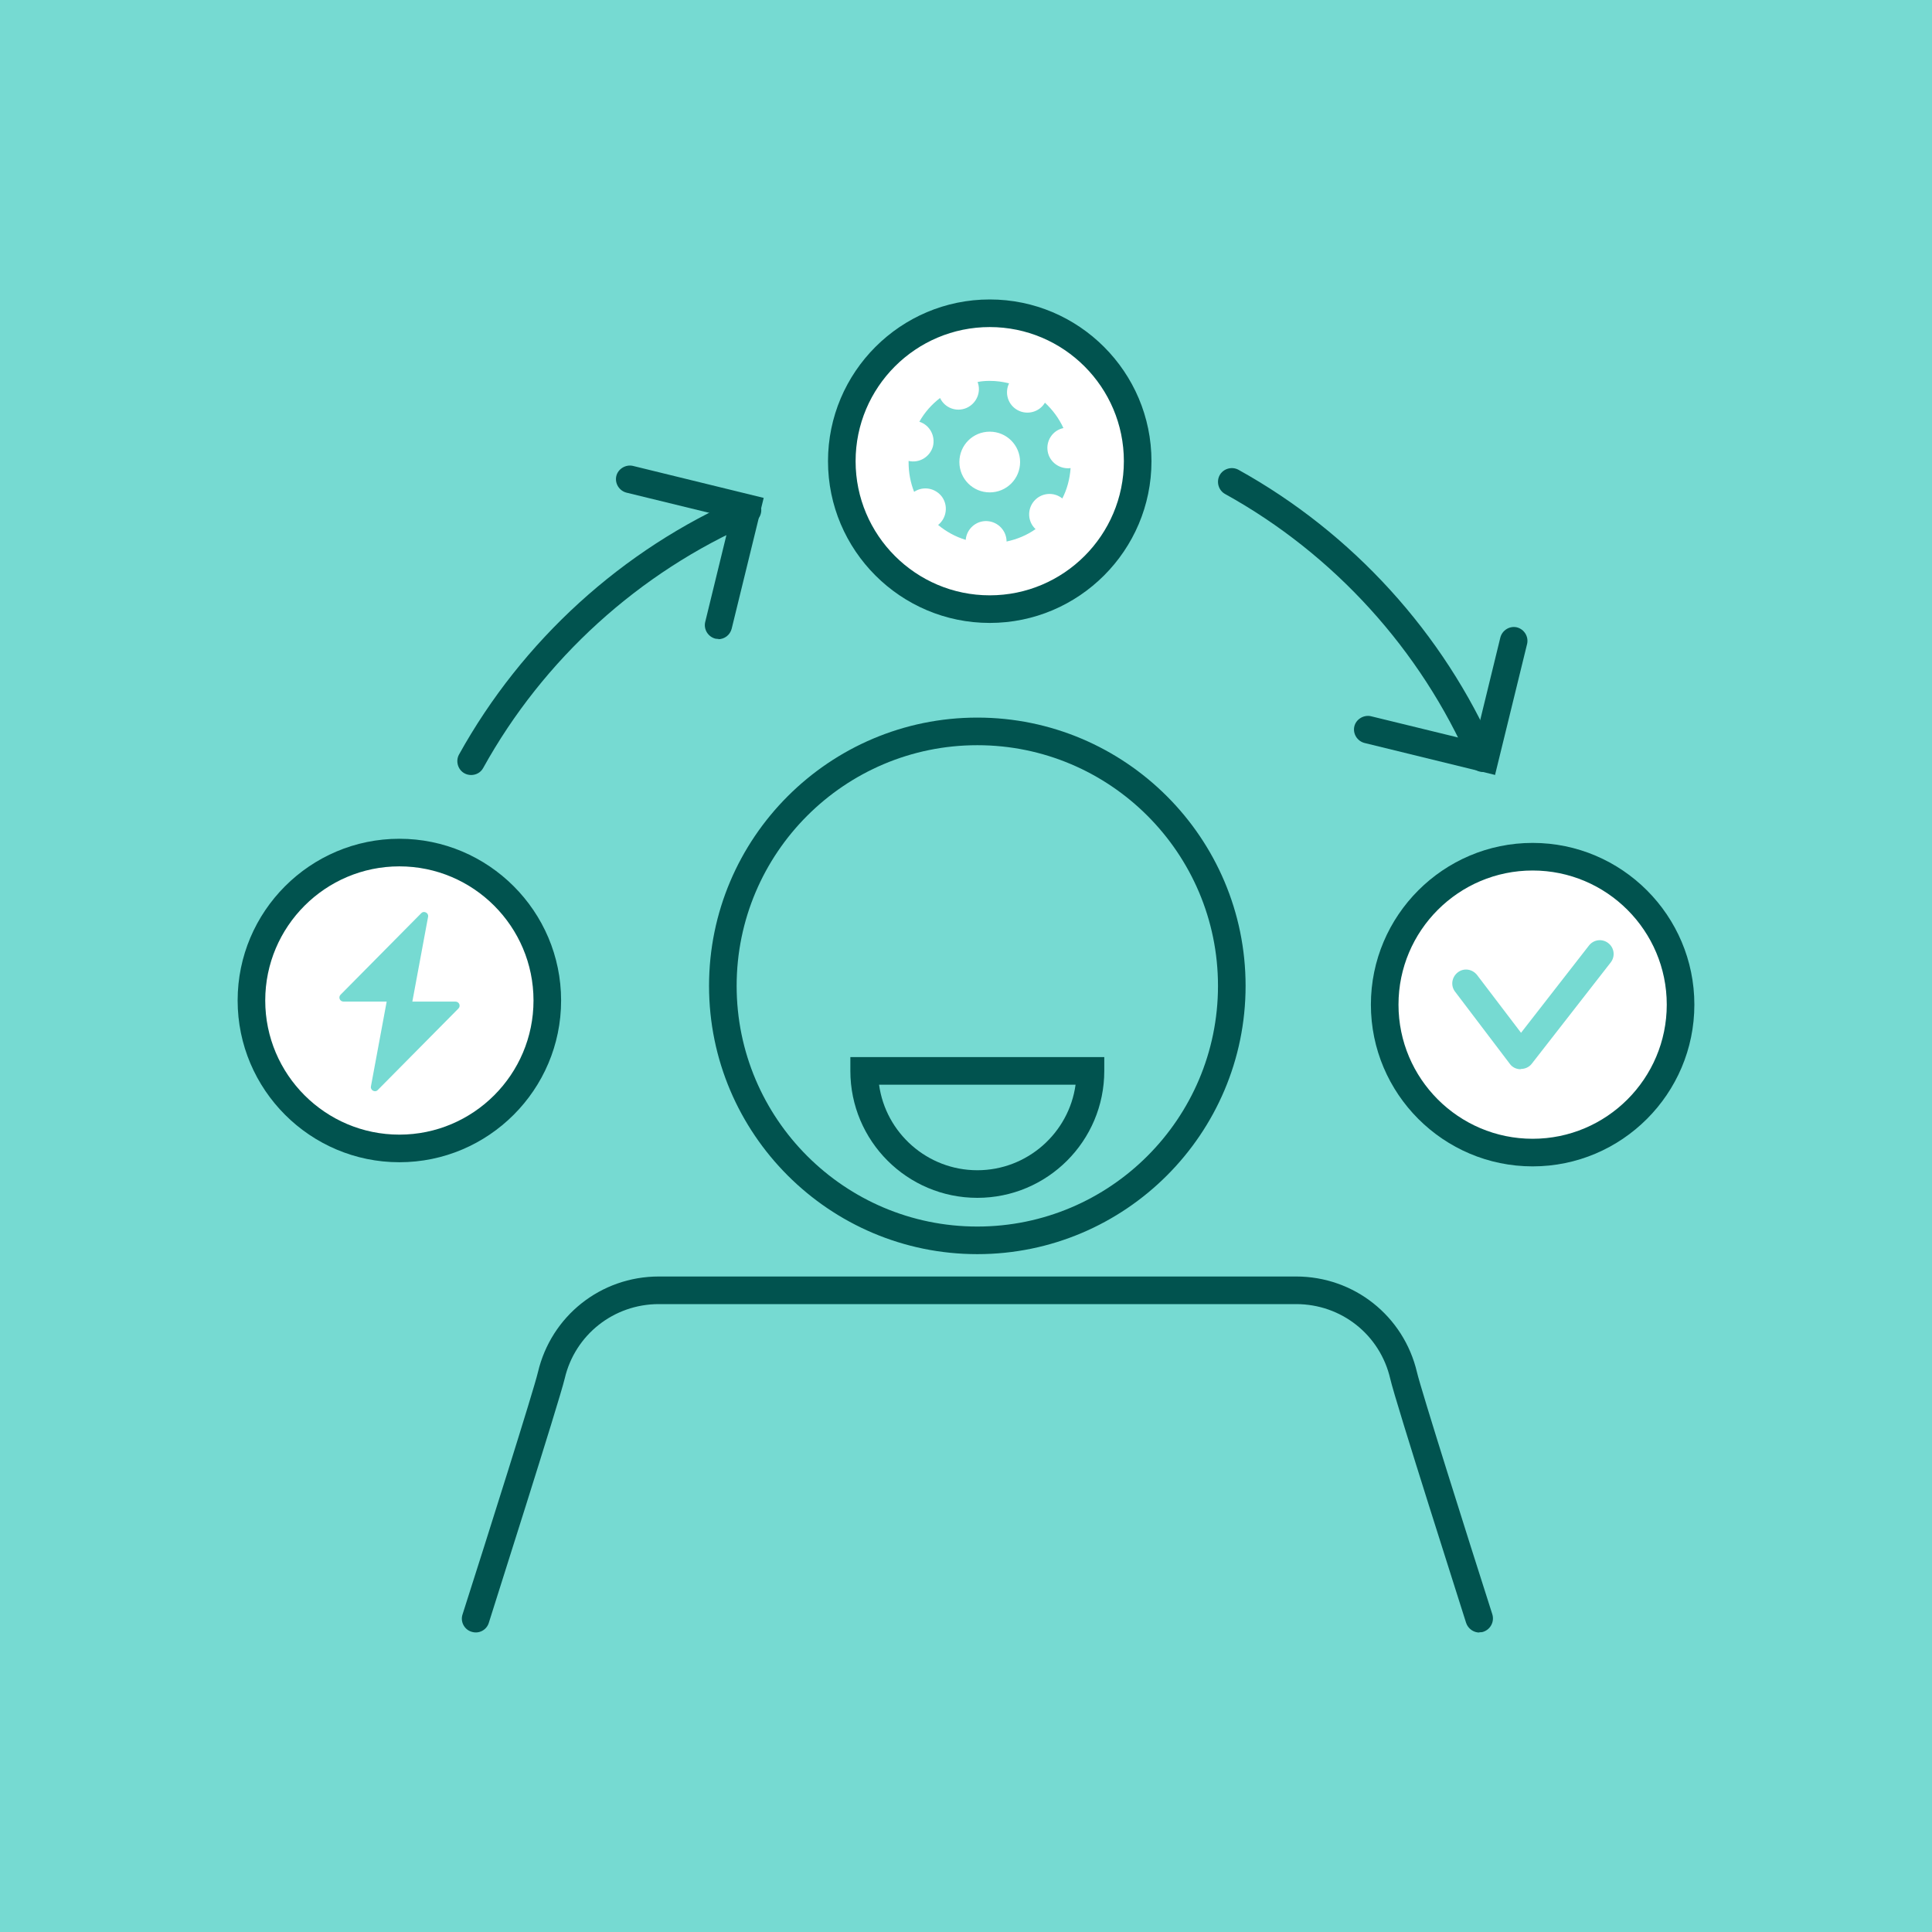
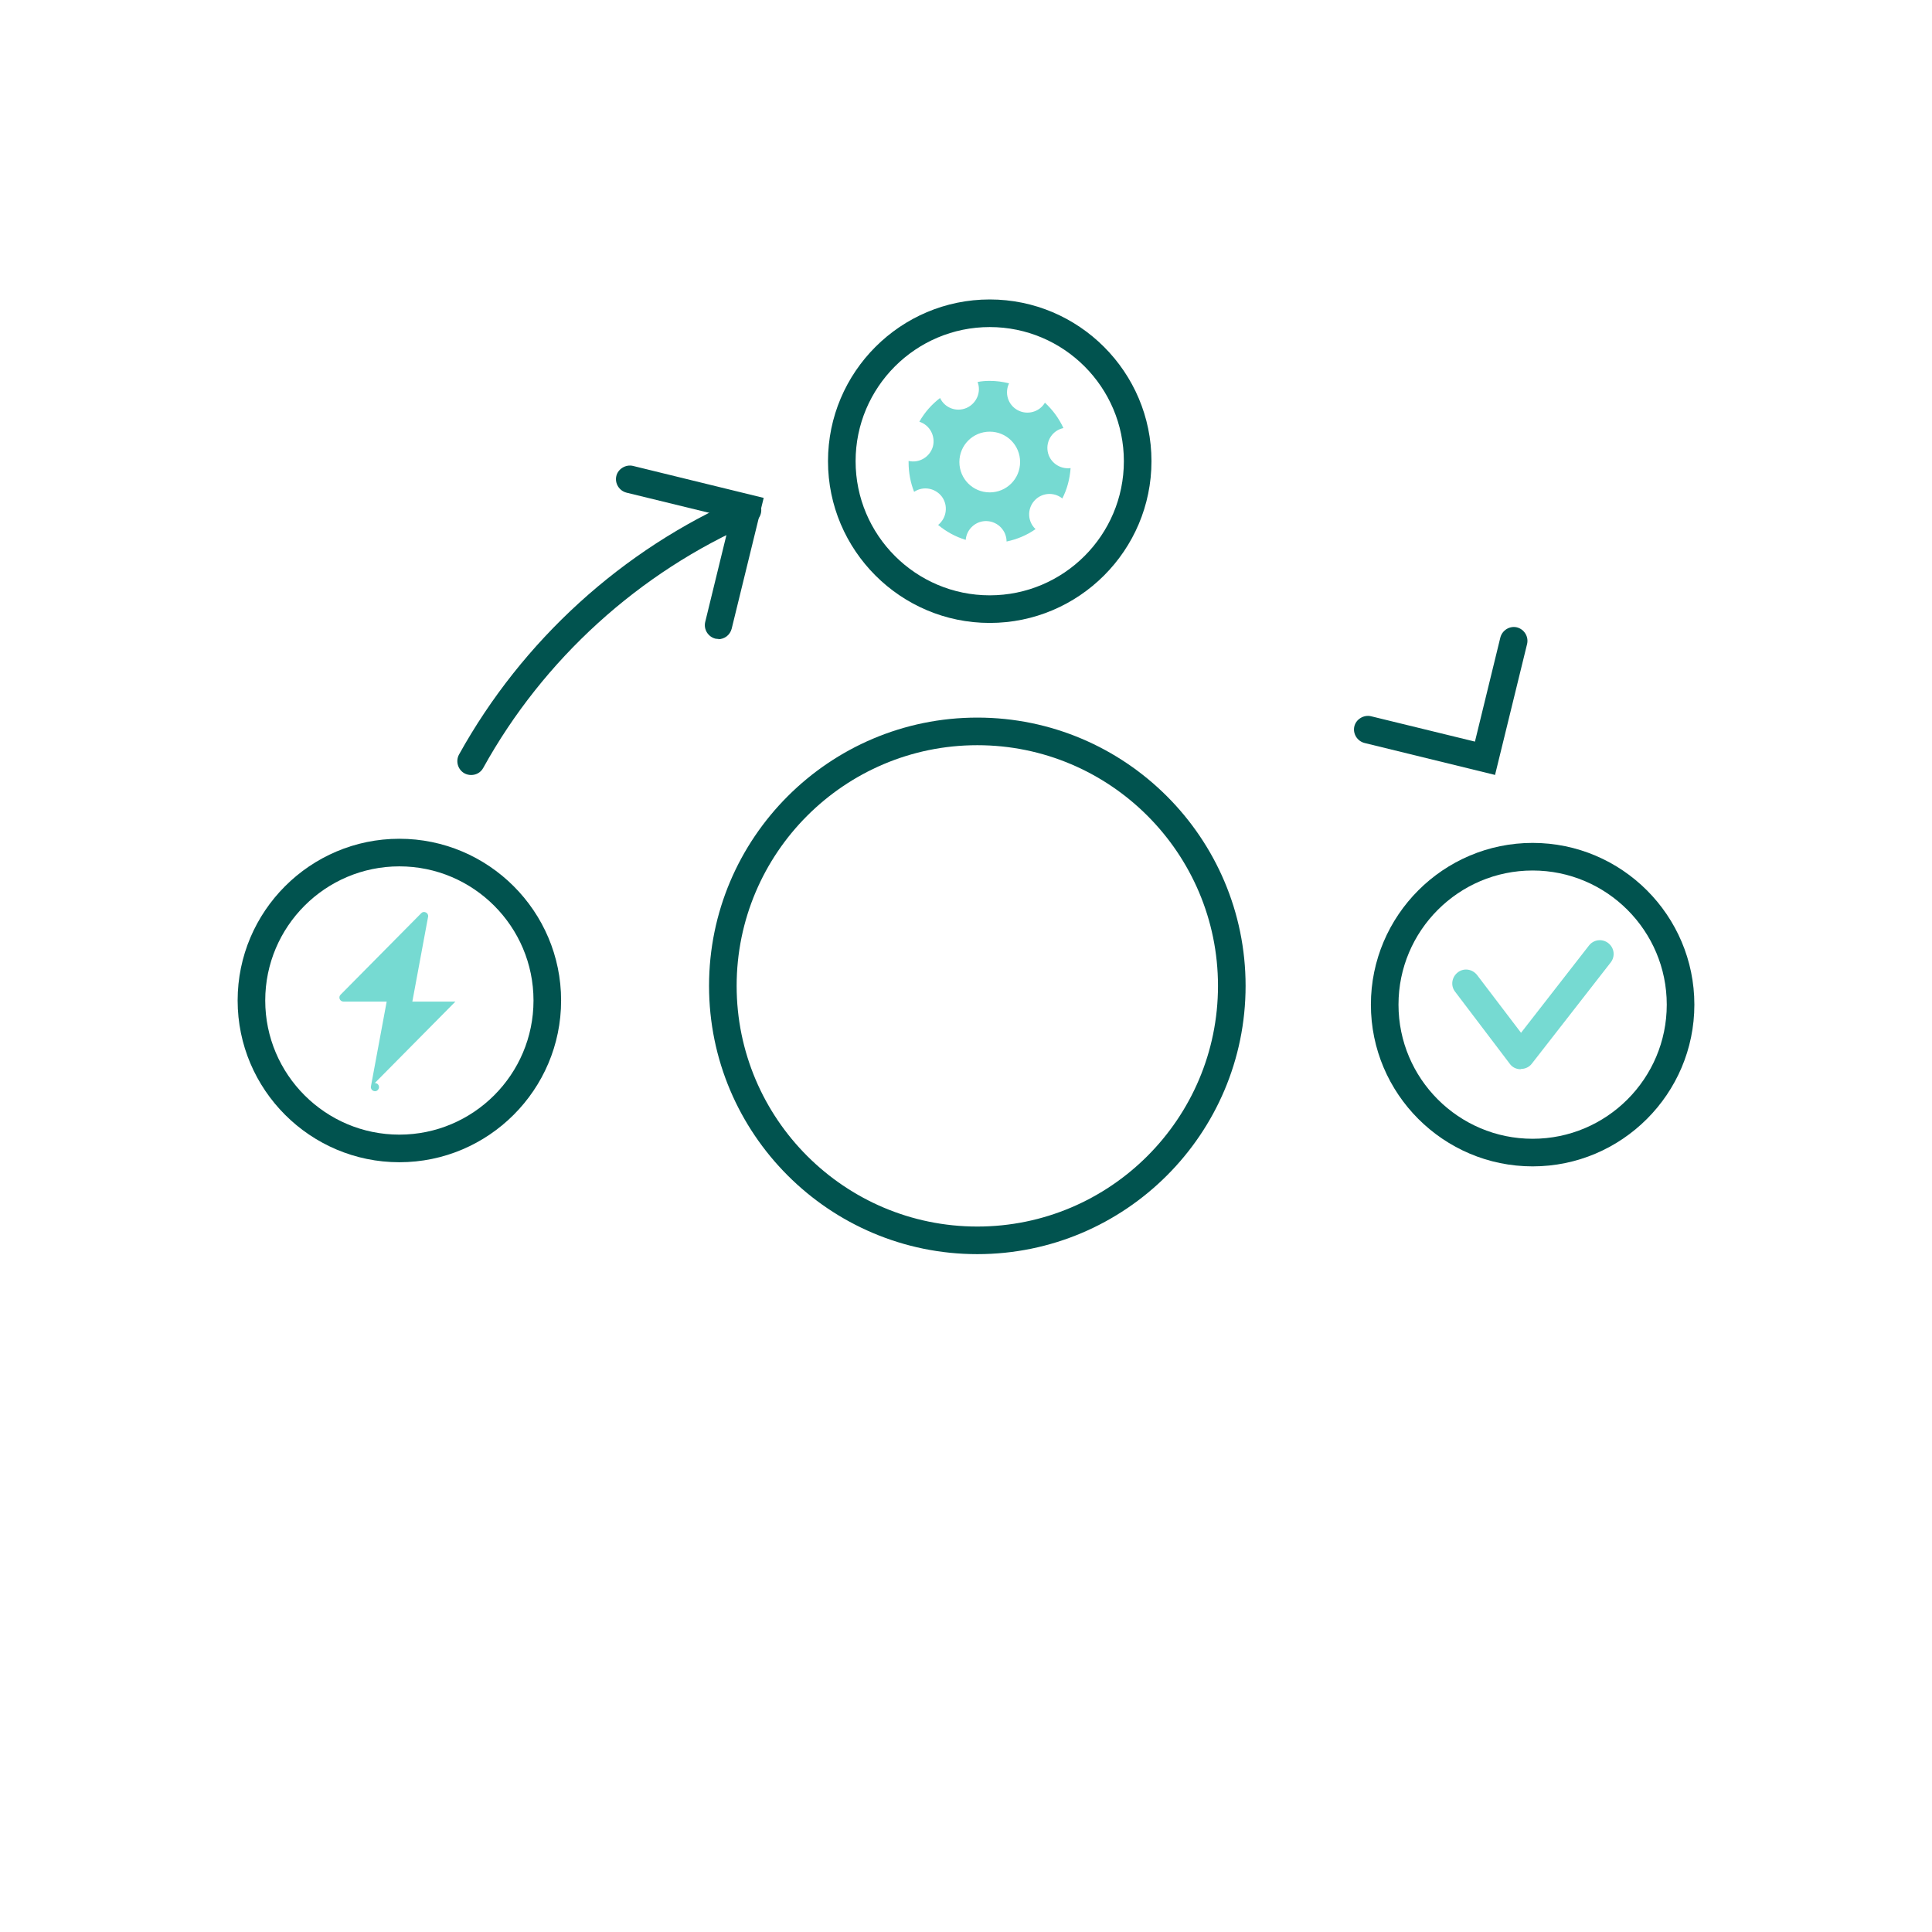
<svg xmlns="http://www.w3.org/2000/svg" id="Layer_1" data-name="Layer 1" viewBox="0 0 70 70">
  <defs>
    <style> .cls-1 { fill: #76dad2; } .cls-1, .cls-2, .cls-3 { stroke-width: 0px; } .cls-2 { fill: #01534f; } .cls-3 { fill: #fff; } </style>
  </defs>
-   <rect class="cls-1" width="70" height="70" />
  <g>
    <g>
      <path class="cls-2" d="M35.41,45.44c-5.36,0-9.72-4.36-9.72-9.72s4.36-9.72,9.72-9.72,9.72,4.36,9.72,9.72-4.36,9.72-9.72,9.72ZM35.41,27c-4.81,0-8.72,3.91-8.72,8.72s3.91,8.72,8.72,8.72,8.72-3.91,8.72-8.72-3.91-8.72-8.72-8.72Z" />
-       <path class="cls-2" d="M35.41,43.4c-2.54,0-4.6-2.06-4.6-4.6v-.5h9.2v.5c0,2.54-2.06,4.6-4.6,4.6ZM31.85,39.3c.24,1.75,1.75,3.1,3.56,3.1s3.32-1.35,3.56-3.1h-7.13Z" />
    </g>
-     <path class="cls-2" d="M53.6,59.15c-.21,0-.41-.14-.48-.35-.1-.33-2.56-8.01-2.75-8.85-.37-1.59-1.77-2.7-3.41-2.7h-23.09c-1.63,0-3.04,1.11-3.41,2.7-.2.84-2.65,8.52-2.75,8.85-.08.26-.36.41-.63.32-.26-.08-.41-.37-.32-.63.88-2.75,2.58-8.13,2.73-8.77.48-2.04,2.28-3.47,4.38-3.47h23.09c2.1,0,3.9,1.43,4.38,3.47.15.64,1.85,6.02,2.73,8.77.08.26-.06.54-.32.63-.05.02-.1.02-.15.02Z" />
    <g>
      <g>
-         <circle class="cls-3" cx="14.47" cy="36.25" r="5.36" />
        <path class="cls-2" d="M14.47,42.11c-3.23,0-5.86-2.63-5.86-5.86s2.63-5.86,5.86-5.86,5.86,2.63,5.86,5.86-2.63,5.86-5.86,5.86ZM14.47,31.39c-2.68,0-4.86,2.18-4.86,4.86s2.18,4.86,4.86,4.86,4.86-2.18,4.86-4.86-2.18-4.86-4.86-4.86Z" />
      </g>
-       <path class="cls-1" d="M16.5,36.29h-1.56s.57-3.07.57-3.07c.03-.14-.15-.24-.25-.13l-2.92,2.95c-.09.09-.03.25.11.25h1.56s-.57,3.07-.57,3.07c-.03.14.15.24.25.13l2.92-2.95c.09-.09.03-.25-.11-.25Z" />
+       <path class="cls-1" d="M16.5,36.29h-1.56s.57-3.07.57-3.07c.03-.14-.15-.24-.25-.13l-2.92,2.95c-.09.09-.03.25.11.25h1.56s-.57,3.07-.57,3.07c-.03.14.15.24.25.13c.09-.09.03-.25-.11-.25Z" />
    </g>
    <g>
      <path class="cls-2" d="M17.07,28.08c-.08,0-.17-.02-.24-.06-.24-.13-.33-.44-.2-.68,2.29-4.13,5.92-7.44,10.25-9.32.25-.11.55,0,.66.26.11.25,0,.55-.26.66-4.12,1.79-7.59,4.94-9.77,8.88-.09.17-.26.26-.44.26Z" />
      <path class="cls-2" d="M26.04,23.15s-.08,0-.12-.01c-.27-.07-.43-.34-.37-.6l.92-3.77-3.77-.92c-.27-.07-.43-.34-.37-.6s.34-.43.6-.37l4.74,1.16-1.16,4.74c-.06.23-.26.38-.49.38Z" />
    </g>
    <g>
-       <path class="cls-2" d="M53.73,27.97c-.19,0-.38-.11-.46-.3-1.79-4.12-4.94-7.59-8.88-9.77-.24-.13-.33-.44-.2-.68s.44-.33.68-.2c4.13,2.29,7.44,5.92,9.32,10.25.11.25,0,.55-.26.66-.07.03-.13.04-.2.04Z" />
      <path class="cls-2" d="M54.18,28.08l-4.74-1.16c-.27-.07-.43-.34-.37-.6s.34-.43.6-.37l3.77.92.92-3.77c.07-.27.34-.43.6-.37.27.07.43.34.37.6l-1.16,4.74Z" />
    </g>
    <g>
      <g>
        <circle class="cls-3" cx="55.53" cy="36.4" r="5.36" />
        <path class="cls-2" d="M55.53,42.26c-3.23,0-5.86-2.63-5.86-5.86s2.63-5.86,5.86-5.86,5.86,2.63,5.86,5.86-2.63,5.86-5.86,5.86ZM55.53,31.54c-2.68,0-4.86,2.18-4.86,4.86s2.18,4.86,4.86,4.86,4.86-2.18,4.86-4.86-2.18-4.86-4.86-4.86Z" />
      </g>
      <path class="cls-1" d="M55.09,38.74h0c-.15,0-.3-.07-.39-.2l-1.98-2.61c-.17-.22-.12-.53.1-.7.22-.17.53-.12.7.1l1.59,2.09,2.46-3.16c.17-.22.48-.26.7-.09.22.17.26.48.09.7l-2.86,3.67c-.09.12-.24.19-.39.19Z" />
    </g>
    <g>
      <g>
        <circle class="cls-3" cx="35.86" cy="16.71" r="5.36" />
        <path class="cls-2" d="M35.86,22.57c-3.23,0-5.86-2.63-5.86-5.86s2.63-5.86,5.86-5.86,5.86,2.63,5.86,5.86-2.63,5.86-5.86,5.86ZM35.86,11.85c-2.68,0-4.86,2.18-4.86,4.86s2.18,4.86,4.86,4.86,4.86-2.18,4.86-4.86-2.18-4.86-4.86-4.86Z" />
      </g>
      <path class="cls-1" d="M37.96,16.36c-.07-.39.18-.77.57-.85-.16-.35-.39-.66-.67-.92-.2.34-.64.46-.99.27-.35-.19-.48-.62-.31-.97-.23-.06-.46-.09-.7-.09-.15,0-.29.01-.44.04.14.37-.04.78-.4.94-.37.16-.79,0-.96-.36-.3.23-.56.52-.75.86.38.12.59.52.49.9-.11.38-.5.61-.88.52,0,.02,0,.03,0,.05,0,.38.07.74.2,1.07.33-.22.77-.14,1.01.18.23.32.17.77-.14,1.02.29.24.63.43,1,.54.03-.39.37-.7.77-.68.4.02.71.35.71.74.38-.08.74-.23,1.05-.45-.29-.27-.31-.72-.05-1.02.26-.3.71-.34,1.02-.09.17-.33.27-.7.3-1.1-.39.05-.76-.21-.83-.6ZM35.86,17.84c-.61,0-1.1-.49-1.1-1.1s.49-1.1,1.1-1.1,1.1.49,1.1,1.1-.49,1.1-1.1,1.1Z" />
    </g>
  </g>
</svg>